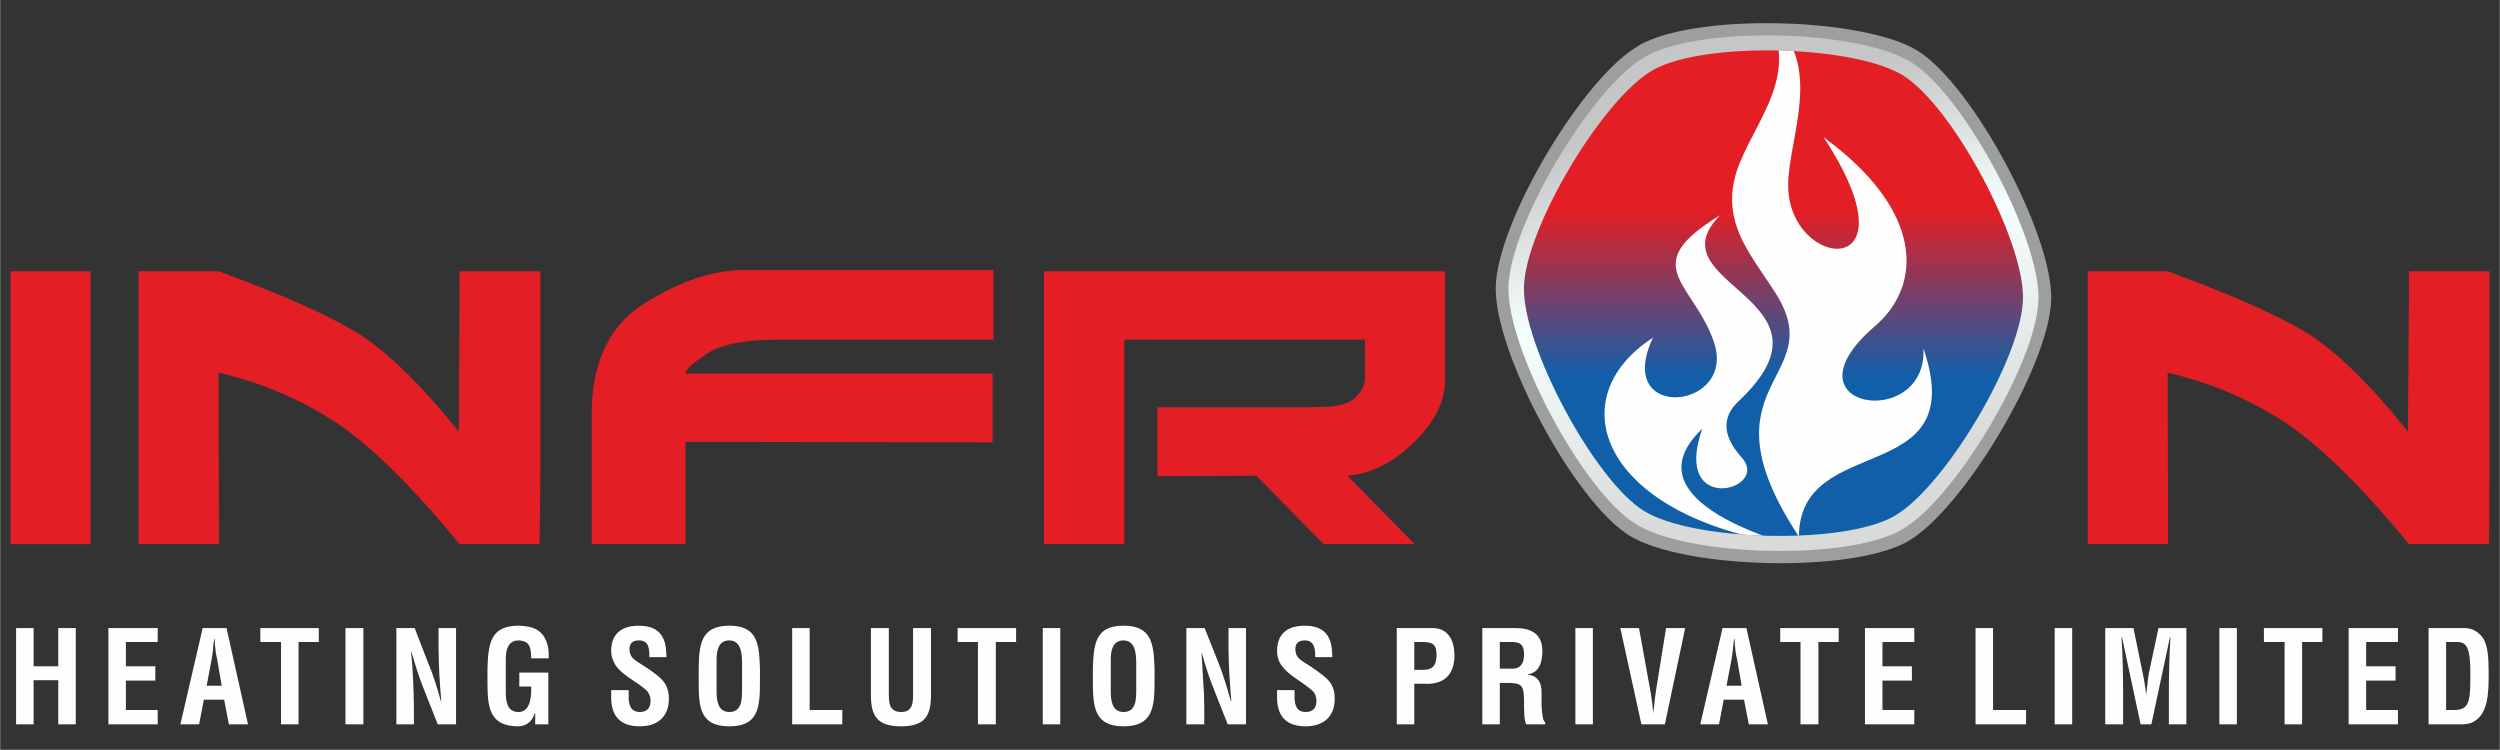
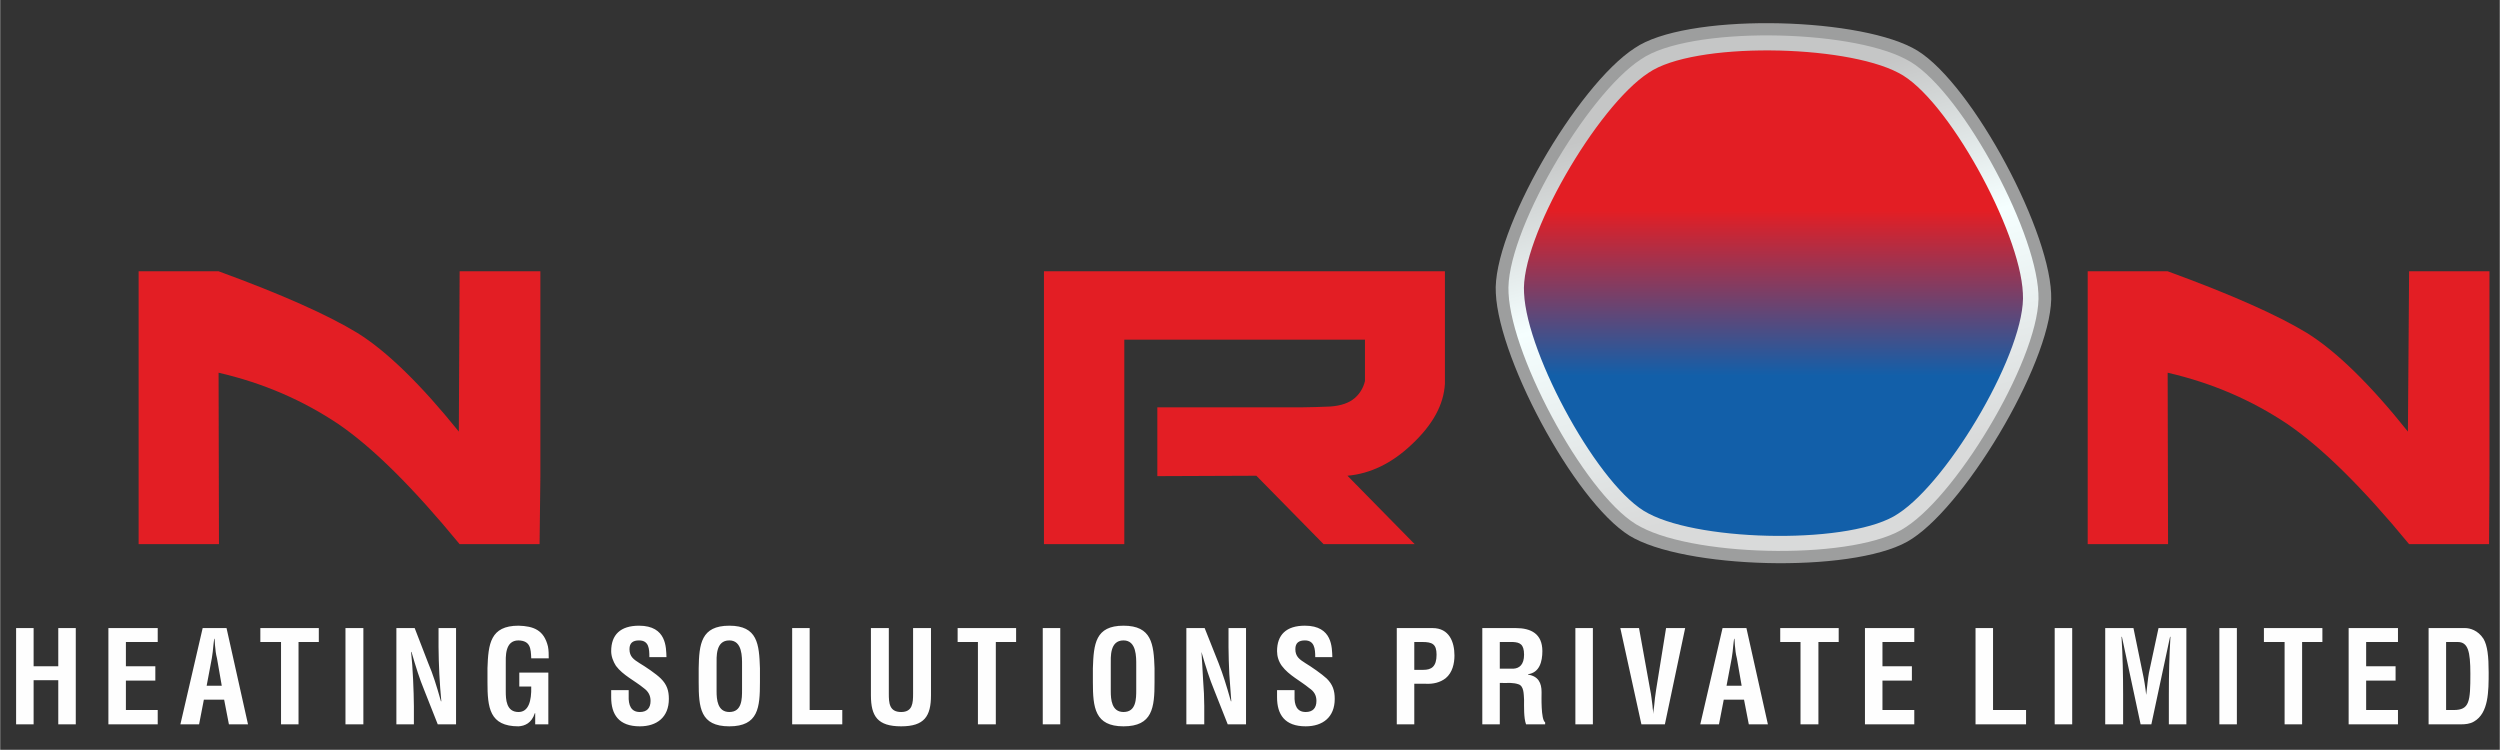
<svg xmlns="http://www.w3.org/2000/svg" xml:space="preserve" width="62.84mm" height="18.847mm" version="1.1" style="shape-rendering:geometricPrecision; text-rendering:geometricPrecision; image-rendering:optimizeQuality; fill-rule:evenodd; clip-rule:evenodd" viewBox="0 0 6284 1885">
  <rect x="0" y="0" width="6284" height="1885" fill="#333333" stroke="none" />
  <defs>
    <style type="text/css">
   
    .fil6 {fill:none}
    .fil1 {fill:#9D9E9E}
    .fil4 {fill:#ED7475}
    .fil5 {fill:#FEFEFE}
    .fil0 {fill:#E31E24;fill-rule:nonzero}
    .fil7 {fill:#FEFEFE;fill-rule:nonzero}
    .fil2 {fill:url(#id3)}
    .fil3 {fill:url(#id4)}
   
  </style>
    <clipPath id="id0">
-       <path d="M4772 183c122,61 306,398 313,554 10,139 -184,470 -313,554 -113,78 -492,72 -628,0 -122,-61 -306,-398 -313,-554 -10,-138 184,-470 313,-554 113,-78 491,-72 628,0z" />
-     </clipPath>
+       </clipPath>
    <mask id="id1">
      <linearGradient id="id2" gradientUnits="userSpaceOnUse" x1="4453.67" y1="270.07" x2="4453.67" y2="612.83">
        <stop offset="0" style="stop-opacity:1; stop-color:white" />
        <stop offset="1" style="stop-opacity:0; stop-color:white" />
      </linearGradient>
-       <rect style="fill:url(#id2)" x="3928" y="164" width="1050" height="556" />
    </mask>
    <linearGradient id="id3" gradientUnits="userSpaceOnUse" x1="4331.91" y1="259.59" x2="4584.03" y2="1214.41">
      <stop offset="0" style="stop-opacity:1; stop-color:#C5C6C6" />
      <stop offset="0.439" style="stop-opacity:1; stop-color:#F5FFFF" />
      <stop offset="1" style="stop-opacity:1; stop-color:#D9DADA" />
    </linearGradient>
    <linearGradient id="id4" gradientUnits="userSpaceOnUse" x1="4457.97" y1="529.52" x2="4457.97" y2="944.48">
      <stop offset="0" style="stop-opacity:1; stop-color:#E31E24" />
      <stop offset="1" style="stop-opacity:1; stop-color:#125FA9" />
    </linearGradient>
  </defs>
  <g id="Layer_x0020_1">
-     <polygon class="fil0" points="227,1368 26,1368 26,682 227,682 " />
    <path class="fil0" d="M549 682c159,58 275,110 349,155 74,46 159,129 255,248l2 -403 203 0 0 515 -2 171 -201 0c-116,-141 -217,-242 -305,-302 -88,-59 -188,-103 -301,-129l1 431 -202 0 0 -515 0 -171 202 0 -1 0z" />
-     <path class="fil0" d="M2495 1112l-651 -1 -121 0 0 257 -236 0 0 -165 0 -174c3,-126 49,-216 137,-269 88,-54 169,-81 243,-81l630 0 0 175 -547 0c-80,0 -138,12 -173,35 -36,24 -54,40 -54,50l141 0 631 0 0 173z" />
    <path class="fil0" d="M3391 682l40 0 201 0 0 172 0 111c-3,52 -30,102 -82,151 -51,49 -106,75 -163,80l169 172 -229 0 -169 -172 -249 1 0 -173 365 0c20,0 43,-1 70,-2 27,-2 47,-9 61,-21 13,-11 22,-26 26,-43l0 -104 -120 0 -363 0 -122 0 0 514 -202 0 0 -515 0 -171 202 0 565 0z" />
    <path class="fil0" d="M5449 682c159,58 276,110 350,155 74,46 159,129 254,248l3 -403 202 0 0 515 -1 171 -201 0c-116,-141 -218,-242 -306,-302 -88,-59 -188,-103 -301,-129l1 431 -202 0 0 -515 0 -171 202 0 -1 0z" />
    <path class="fil1" d="M4807 120c136,68 341,443 349,617 10,154 -206,523 -349,617 -126,86 -546,79 -698,0 -136,-68 -341,-443 -349,-617 -10,-154 205,-523 349,-616 126,-87 546,-80 698,-1z" />
    <path class="fil2" d="M4791 149c130,64 325,422 333,588 10,147 -196,499 -333,588 -120,83 -521,77 -666,0 -130,-64 -325,-422 -333,-588 -10,-147 196,-499 333,-588 120,-83 521,-77 666,0z" />
-     <path class="fil3" d="M4772 183c122,61 306,398 313,554 10,139 -184,470 -313,554 -113,78 -492,72 -628,0 -122,-61 -306,-398 -313,-554 -10,-138 184,-470 313,-554 113,-78 491,-72 628,0z" />
+     <path class="fil3" d="M4772 183c122,61 306,398 313,554 10,139 -184,470 -313,554 -113,78 -492,72 -628,0 -122,-61 -306,-398 -313,-554 -10,-138 184,-470 313,-554 113,-78 491,-72 628,0" />
    <g style="clip-path:url(#id0)">
      <g id="_1596037904">
        <path id="1" class="fil4" style="mask:url(#id1)" d="M4969 709c0,-3 0,-6 0,-10 0,-290 -231,-525 -515,-525 -285,0 -516,235 -516,525 0,4 1,7 1,10l1030 0z" />
        <path class="fil5" d="M4446 51c85,152 -62,283 -87,404 -25,119 50,194 108,288 130,213 -201,219 55,606 1,-266 434,-119 313,-473 10,209 -364,152 -122,-56 121,-104 123,-291 -129,-475 243,370 -91,335 -89,119 0,-114 94,-313 -49,-413zm-76 958c-38,35 -45,83 8,141 75,82 -177,149 -99,-72 -130,123 -3,222 215,290 -469,-72 -576,-366 -339,-519 -101,214 213,182 153,10 -52,-150 -195,-190 16,-318 -174,176 323,208 46,468z" />
      </g>
    </g>
    <path class="fil6" d="M4772 183c122,61 306,398 313,554 10,139 -184,470 -313,554 -113,78 -492,72 -628,0 -122,-61 -306,-398 -313,-554 -10,-138 184,-470 313,-554 113,-78 491,-72 628,0z" />
    <path class="fil7" d="M84 1821l0 -111 62 0 0 111 44 0 0 -242 -44 0 0 96 -62 0 0 -96 -44 0 0 242 44 0zm312 0l0 -36 -80 0 0 -74 74 0 0 -36 -74 0 0 -61 80 0 0 -35 -124 0 0 242 124 0zm104 0l12 -62 51 0 12 62 48 0 -54 -242 -60 0 -56 242 47 0zm32 -166c2,-11 3,-22 4,-33 1,-6 1,-11 2,-16l1 0c0,5 1,10 1,16 1,11 2,22 5,33l12 69 -38 0 13 -69zm122 -41l52 0 0 207 44 0 0 -207 51 0 0 -35 -147 0 0 35zm259 207l0 -242 -45 0 0 242 45 0zm189 -194c0,21 1,44 2,68 1,23 3,46 5,68l-1 0c-11,-39 -20,-68 -32,-96l-34 -88 -46 0 0 242 44 0 0 -46c0,-19 -1,-43 -2,-67 -1,-25 -3,-49 -5,-69l1 0c11,38 20,67 32,96l34 86 46 0 0 -242 -44 0 0 48zm123 88c0,64 5,111 78,111 16,-1 33,-8 41,-33l1 0 0 28 33 0 0 -130 -73 0 0 35 30 0c1,37 -7,64 -32,64 -31,0 -32,-32 -32,-52l0 -67c0,-19 -3,-61 32,-61 30,1 31,20 32,45l44 0c0,-10 0,-20 -2,-30 -10,-41 -36,-51 -74,-52 -71,0 -76,46 -78,107l0 35zm450 -63c-1,-23 1,-79 -69,-79 -47,0 -70,23 -70,64 0,13 5,26 12,37 18,24 47,37 70,56 11,8 17,18 17,32 0,18 -9,28 -27,28 -22,0 -29,-17 -28,-41l0 -14 -44 0 0 18c0,43 19,73 72,73 43,0 73,-23 73,-69 0,-21 -5,-36 -20,-51 -12,-12 -39,-30 -54,-39 -14,-9 -25,-16 -25,-35 0,-16 9,-22 24,-22 25,0 26,21 26,42l43 0zm81 63c0,64 4,111 77,111 73,0 77,-47 77,-111l0 -35c-2,-61 -6,-107 -77,-107 -71,0 -76,46 -77,107l0 35zm45 -44c0,-19 -3,-61 32,-61 33,0 32,42 32,62l0 62c0,23 0,56 -32,56 -30,0 -32,-32 -32,-52l0 -67zm316 150l0 -36 -82 0 0 -206 -44 0 0 242 126 0zm178 -77c0,23 -1,46 -30,46 -30,0 -31,-23 -31,-46l0 -165 -45 0 0 169c0,53 17,78 76,78 58,0 75,-25 75,-78l0 -169 -45 0 0 165zm112 -130l51 0 0 207 45 0 0 -207 51 0 0 -35 -147 0 0 35zm258 207l0 -242 -44 0 0 242 44 0zm82 -106c0,64 5,111 77,111 73,0 78,-47 78,-111l0 -35c-2,-61 -7,-107 -78,-107 -71,0 -75,46 -77,107l0 35zm45 -44c0,-19 -3,-61 32,-61 33,0 32,42 32,62l0 62c0,23 0,56 -32,56 -30,0 -32,-32 -32,-52l0 -67zm296 -44c0,21 1,44 2,68 2,23 3,46 5,68l-1 0c-11,-39 -20,-68 -31,-96l-35 -88 -46 0 0 242 45 0 0 -46c0,-19 -1,-43 -3,-67 -1,-25 -3,-49 -4,-69l0 0c11,38 20,67 32,96l34 86 46 0 0 -242 -44 0 0 48zm261 25c-1,-23 1,-79 -69,-79 -47,0 -70,23 -70,64 0,13 4,26 12,37 18,24 46,37 69,56 12,8 18,18 18,32 0,18 -9,28 -27,28 -22,0 -29,-17 -28,-41l0 -14 -44 0 0 18c0,43 19,73 72,73 43,0 73,-23 73,-69 0,-21 -5,-36 -20,-51 -13,-12 -39,-30 -54,-39 -14,-9 -25,-16 -25,-35 0,-16 9,-22 24,-22 24,0 26,21 26,42l43 0zm206 -38l20 0c25,0 36,5 36,32 0,30 -13,38 -33,38l-23 0 0 -70zm0 207l0 -102 29 0c18,1 36,-3 50,-14 17,-14 22,-37 22,-57 0,-34 -13,-69 -55,-69l-90 0 0 242 44 0zm223 -104c13,0 26,-1 38,3 15,4 14,25 15,39 0,17 -1,46 5,62l48 0 0 -5c-11,-7 -9,-66 -9,-76 0,-23 -8,-40 -34,-44l0 -1c29,-4 36,-32 36,-58 0,-44 -29,-58 -67,-58l-84 0 0 242 44 0 0 -104 8 0zm-8 -103l33 0c17,1 28,5 28,32 0,25 -12,34 -26,35l-35 0 0 -67zm234 207l0 -242 -44 0 0 242 44 0zm159 -87c-2,14 -4,27 -5,41 -1,7 -2,13 -2,20l0 0c0,-7 -2,-13 -2,-20 -2,-14 -3,-27 -6,-41l-28 -155 -47 0 53 242 59 0 51 -242 -48 0 -25 155zm158 87l12 -62 51 0 12 62 48 0 -54 -242 -60 0 -56 242 47 0zm32 -166c2,-11 3,-22 4,-33 1,-6 1,-11 2,-16l1 0c0,5 1,10 1,16 1,11 2,22 5,33l12 69 -38 0 13 -69zm122 -41l51 0 0 207 45 0 0 -207 51 0 0 -35 -147 0 0 35zm337 207l0 -36 -80 0 0 -74 74 0 0 -36 -74 0 0 -61 80 0 0 -35 -124 0 0 242 124 0zm281 0l0 -36 -83 0 0 -206 -44 0 0 242 127 0zm116 0l0 -242 -44 0 0 242 44 0zm128 -76c0,-48 -1,-96 -4,-144l1 0 47 220 27 0 47 -220 1 0c-3,48 -4,96 -4,144l0 76 44 0 0 -242 -70 0 -24 112c-3,16 -4,32 -7,56l0 0c-2,-19 -5,-38 -9,-56l-23 -112 -71 0 0 242 45 0 0 -76zm286 76l0 -242 -44 0 0 242 44 0zm68 -207l52 0 0 207 44 0 0 -207 51 0 0 -35 -147 0 0 35zm337 207l0 -36 -80 0 0 -74 74 0 0 -36 -74 0 0 -61 80 0 0 -35 -124 0 0 242 124 0zm121 -36l0 -171 29 0c26,0 32,23 32,80 0,70 -2,91 -42,91l-19 0zm37 36c11,0 23,-1 33,-7 37,-21 37,-76 37,-124 0,-40 -3,-67 -13,-84 -14,-22 -35,-27 -46,-27l-92 0 0 242 81 0z" />
  </g>
</svg>